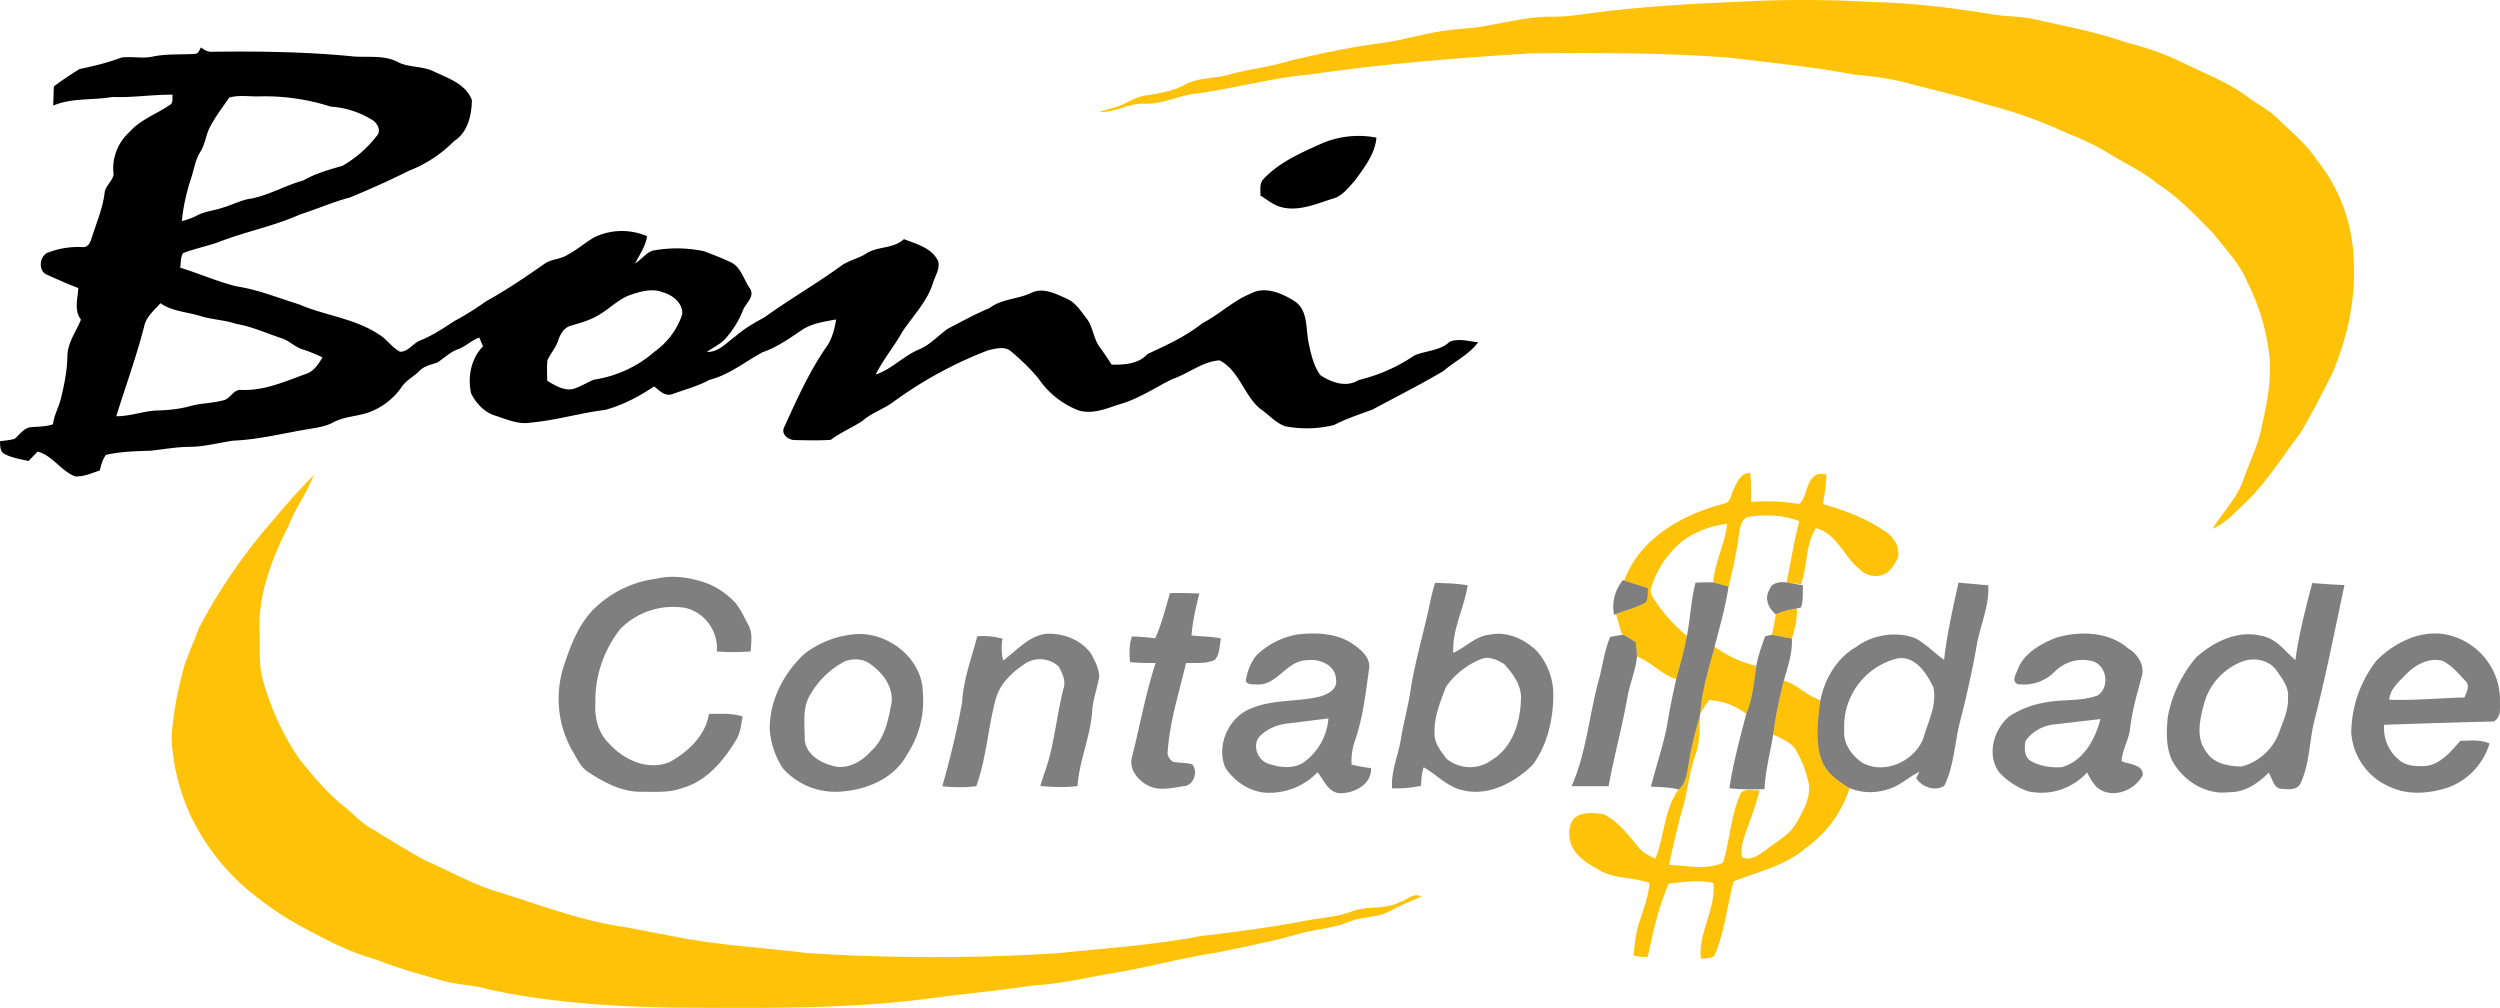
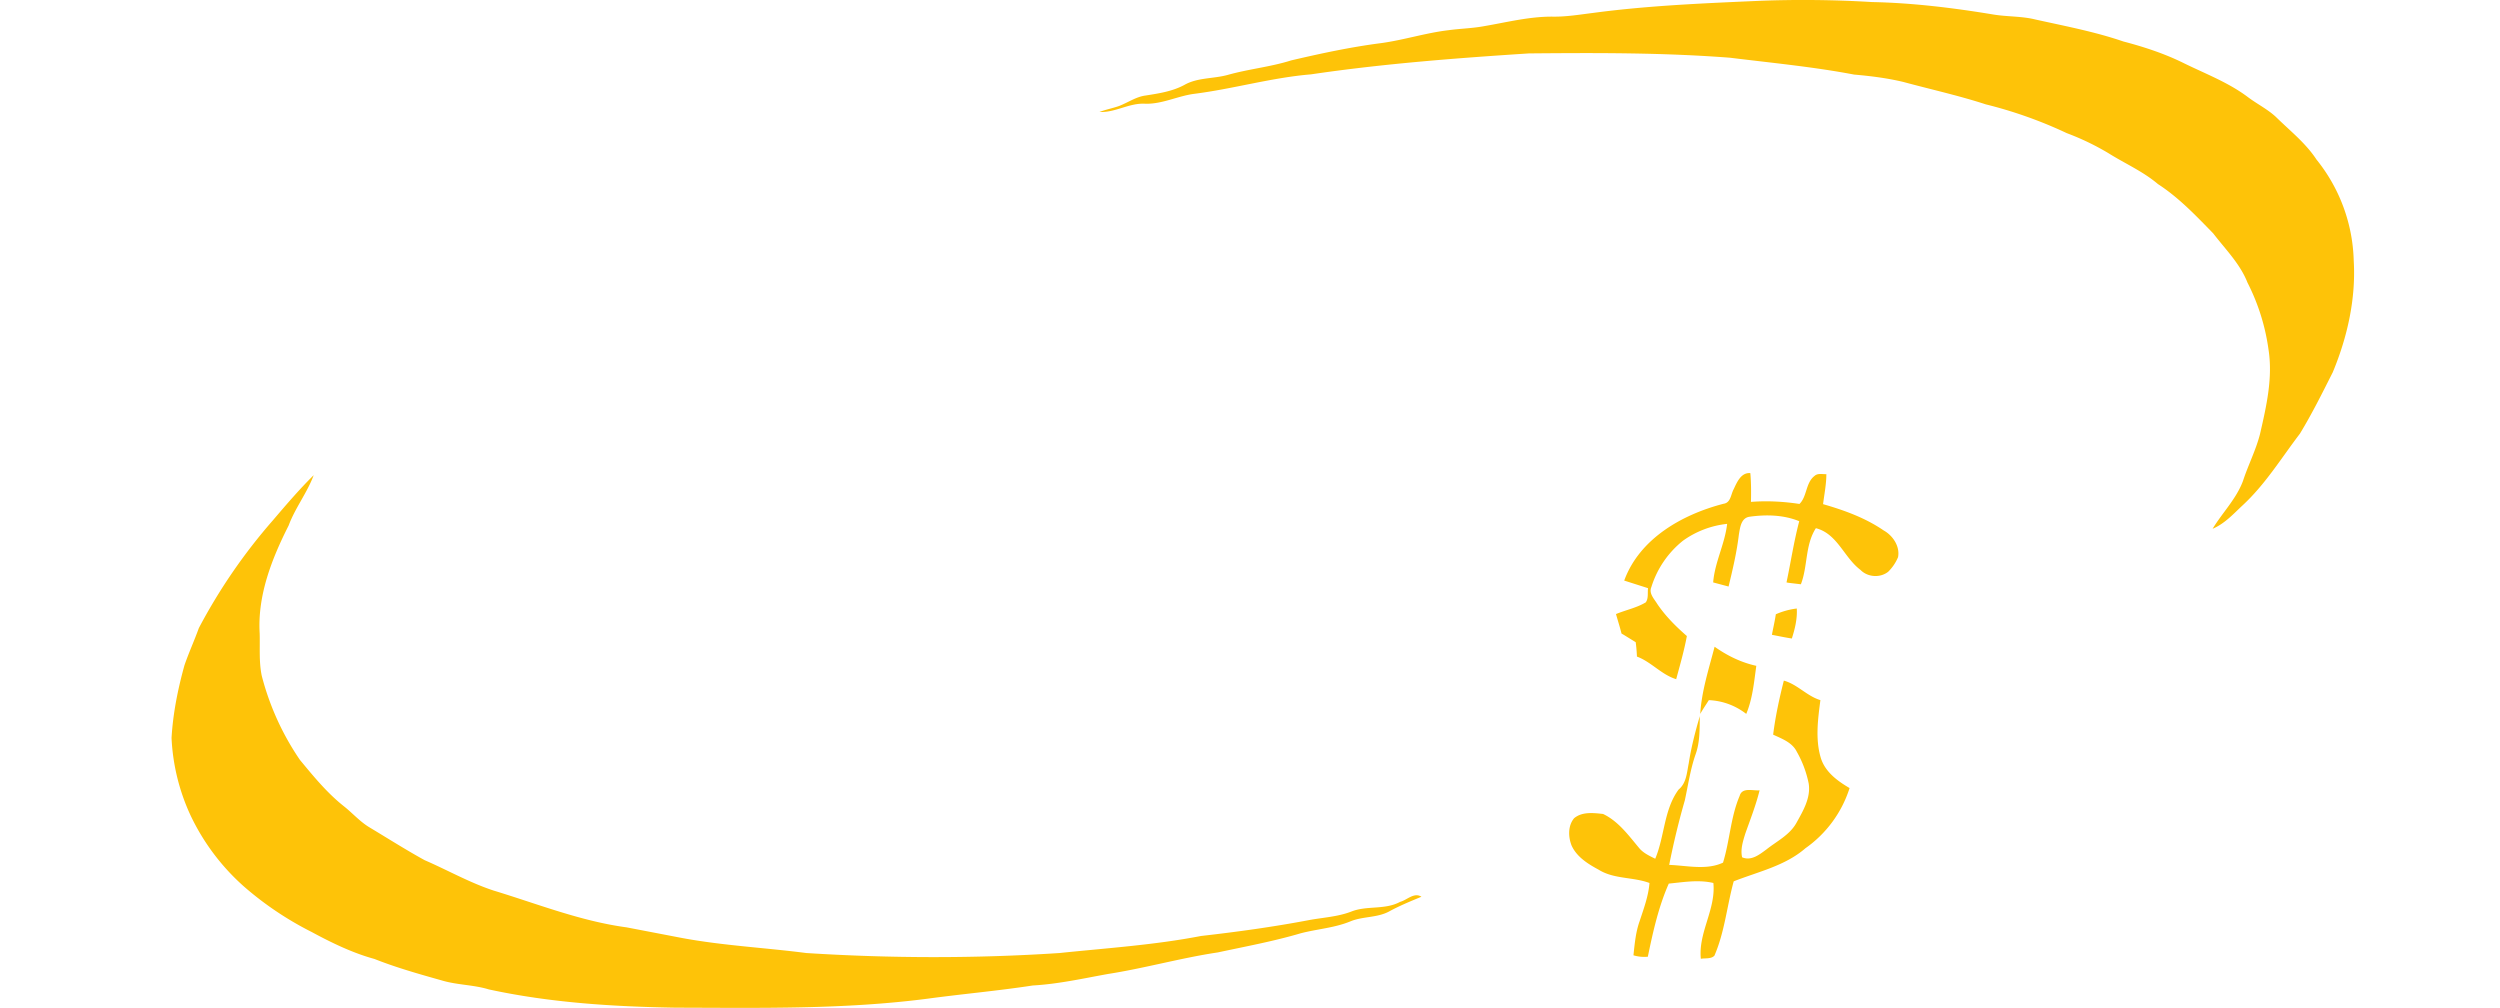
<svg xmlns="http://www.w3.org/2000/svg" viewBox="0 0 12169 4906">
  <path d="M7754 63c269-36 540-47 811-59 182-7 365-5 547 6 197 4 393 28 587 60 69 12 141 8 209 25 144 32 288 59 428 107 99 26 197 58 289 103 107 53 220 95 316 167 45 34 96 59 137 97 68 67 145 127 198 208a817 817 0 01 181 492c11 186-31 372-102 543-51 101-101 202-160 299-90 118-168 246-278 348-45 42-88 90-147 115 48-79 115-145 148-233 25-77 63-150 83-229 31-135 63-273 41-412a1020 1020 0 00-102-324c-36-92-108-163-167-240-84-86-167-174-269-240-73-62-161-100-242-151a1250 1250 0 00-202-97 2123 2123 0 00-394-140c-132-43-268-73-401-109-79-19-160-29-240-36-200-38-402-57-604-82-325-25-652-24-979-21-354 23-709 50-1061 102-192 16-379 71-570 95-80 11-154 50-236 48-78-5-146 44-223 40 31-12 64-18 95-29 44-17 83-45 129-51 64-10 130-20 188-51 64-37 141-30 211-49 102-29 209-39 310-71 145-34 290-65 437-84 111-15 218-50 329-63 58-8 117-9 175-20 111-19 220-47 333-46 66 1 130-10 195-18zm685 2318c16-34 36-82 81-78 4 46 4 93 3 140 79-6 157-2 236 10 37-35 30-103 73-136 16-15 39-8 58-9 0 49-10 97-16 146 104 30 206 67 295 128 45 25 80 78 70 130a217 217 0 01-48 71c-39 31-100 27-135-9-80-60-112-176-217-203-53 82-39 185-73 273l-59-7-11-2c21-99 36-200 62-298-76-31-160-33-240-22-44 5-48 54-54 88-10 85-30 169-50 252l-75-20c8-99 57-187 68-285a450 450 0 00-215 82 466 466 0 00-154 226c-13 31 14 57 29 82 40 59 90 109 144 156-13 70-33 140-52 210-72-22-121-84-191-110-1-24-3-47-6-70l-60-37-9-5c-8-32-18-63-27-95 48-20 100-30 145-57 14-20 8-46 11-69l-116-37c75-205 283-322 484-374 35-5 35-46 49-71zm-7110 151c64-75 128-150 198-219-32 86-90 159-122 245-82 162-152 340-141 525 2 69-4 138 10 206a1300 1300 0 00 186 410c67 81 134 163 217 228 41 33 76 73 121 100 90 54 178 110 269 160 113 49 220 110 336 148 214 65 424 149 647 179l271 52c200 37 403 47 604 73 410 26 822 27 1232 0 230-24 462-39 689-83 176-20 350-44 524-77 69-13 141-16 208-42 76-30 163-7 237-47 34-9 68-48 104-25-53 22-107 44-158 72-58 31-128 23-188 48-78 32-162 37-242 58-132 39-268 64-403 93-180 27-356 77-535 105-122 22-242 49-366 56-169 26-340 41-510 64-407 53-818 45-1227 44-305-5-612-24-911-89-75-23-154-21-230-44-110-31-220-62-326-104-109-30-211-80-309-133a1584 1584 0 01-329-222A1081 1081 0 01 928 3970a1006 1006 0 01-93-378c7-120 31-239 63-354 21-61 48-120 70-181a2735 2735 0 01 361-525zM8644 2990a360 360 0 01 102-28c3 50-9 99-24 146-33-5-65-12-97-18 6-33 14-66 19-100zm-368 485c7-112 42-219 70-327 62 44 130 77 203 93-11 79-18 160-49 234a317 317 0 00-182-67c-14 22-29 44-42 67zm407-162c66 18 112 75 178 95-12 92-25 188 1 278 20 70 81 115 141 150a568 568 0 01-215 293c-99 86-230 114-349 161-33 120-44 247-94 362-17 17-45 11-66 15-13-128 74-241 61-369-72-17-145-4-217 3-50 113-77 235-102 356-24 2-47 0-70-7 6-56 11-113 30-166 20-61 43-122 48-186-81-30-173-18-248-65-52-28-106-62-131-117-17-43-18-97 12-133 39-33 95-26 141-21 74 35 124 104 175 165 20 25 51 39 79 53 46-109 42-240 114-337 38-31 40-83 49-127 12-78 32-155 54-230-1 63 1 127-21 187-25 72-36 149-52 223a3776 3776 0 00-76 314c86 3 181 27 262-11 33-107 37-222 81-325 12-43 64-24 97-27-18 73-45 141-70 212-11 36-24 76-15 114 44 19 84-13 118-38 50-40 113-70 146-129 32-58 71-122 60-192a520 520 0 00-58-155c-22-45-72-63-115-83 11-89 30-176 52-263" fill="#fec308" />
-   <path d="M952 262c15-3 19-19 26-31 15 11 32 22 52 21 231-3 463 0 693 23 73 5 153-8 219 30 56 25 121 16 176 46 68 31 150 60 179 136-1 73-20 158-86 199a625 625 0 01-220 145c-94 47-190 90-287 130-83 22-162 57-244 83-129 58-269 84-400 136-56 19-114 31-169 52-13 21-10 48-14 71 92 28 181 68 275 91 105 16 204 57 305 88 127 55 272 68 389 147 38 23 62 63 101 83 41 1 63-42 99-55 60-24 113-60 167-95a1330 1330 0 00 152-95c100-55 194-119 287-184 34-23 79-21 113-44 44-24 83-57 126-83a309 309 0 01 259-6c-9 50-36 90-59 132 31-18 52-50 86-62a642 642 0 01 251 3c43 17 86 33 128 53 52 24 64 86 95 129 23 38-17 68-32 99a473 473 0 01-90 147c-25 26-59 41-88 62 58 2 96-46 139-76 43-38 93-66 142-93 122-88 253-163 375-252 35-24 78-33 115-55 56-40 136-24 188-73 62 24 137 43 167 108 9 39-17 74-27 110-29 88-96 156-147 232-40 72-94 135-130 209 80-27 137-93 215-124 52-23 90-67 136-99 67-35 132-71 202-100 59-45 135-43 201-73 59-31 121 3 176 27 41 18 66 57 92 91 35 41 36 99 66 142 21 28 41 58 60 88 61 1 131-3 175-52 93-43 187-86 267-150 82-42 149-109 235-144 71-38 154-1 215 38 64 44 53 130 66 198 12 55 24 115 58 161 54 36 127 62 186 24a820 820 0 00 272-120c57-24 124-22 171-66 43-19 94-2 139 2-43 59-114 92-169 140-113 67-231 126-346 188-63 23-127 44-187 75a557 557 0 01-237 6c-48-17-81-58-123-86-78-66-102-187-197-235-84 6-151 65-229 91-88 43-169 100-265 125-61 21-126 47-191 28a416 416 0 01-197-157c-40-47-84-90-132-130-31-28-76-14-112-6a1983 1983 0 00-457 248c-48 37-108 55-154 95-50 34-107 56-155 93-59 4-119 2-178 1-29-1-64-28-50-60 60-132 120-266 202-387 31-41 44-90 52-140-55 10-112 18-160 47-63 42-126 88-199 113-85 46-162 110-258 134-56 31-119 47-179 69-37 14-64-17-90-37-73 49-151 90-237 114-122 15-240 51-363 62-61 11-120-17-177-35-52-17-90-60-114-107-17-80-1-169 58-229l-18-43c-37 13-65 42-101 56-39 13-69 43-102 65-31 11-66 17-90 43-26 26-61 43-83 74a334 334 0 01-161 126c-57 20-120 20-174 49-37 20-80 26-122 33-122 20-242 51-365 56-69 10-138 29-208 30-66 0-130 12-195 19-72 2-145 4-216 20-17 22-24 50-30 76-39 13-78 31-120 29-70-27-109-101-183-121l-44 46c-39-9-79-15-115-33-25-12-23-40-24-63 24-4 48-5 71-12 24-19 42-49 74-56 38-4 77-2 113-15 5-43 27-81 38-123 17-70 32-142 32-215 4-63 43-114 66-171-35-47-15-102-13-154C330 1383 280 1360 230 1338c-46-17-39-94 5-109a405 405 0 01 169-26c22 1 35-20 40-38 23-74 55-146 65-224 2-37 40-58 44-94-10-74 20-153 76-203 53-61 131-88 196-132 20-10 13-34 15-51-98-1-195 15-293 11-96 17-196 3-288 42l3-93c40-31 82-58 125-85 69-14 138-31 205-56 50-7 102 7 153-5 68-14 138-8 207-13zm164 213c-31 45-64 88-90 136-24 41-26 90-52 130-25 42-31 91-47 137a956 956 0 00-42 198 310 310 0 00 72-26c40-22 87-25 130-40 47-14 90-38 139-44 87-18 165-64 251-88 59-34 125-52 190-71A563 563 0 00 1835 660c21-23 3-57-18-73a435 435 0 00-207-68 1054 1054 0 00-344-50c-50 2-102-8-150 6zm1960 958c-59 18-102 64-153 95-45 30-99 44-150 59-31 12-47 43-57 73-12 34-36 61-51 93-4 34-2 67-1 101 38 22 81 50 127 39 35-11 66-31 100-45a577 577 0 00 295-136c63-45 112-110 135-183 3-54-47-93-94-106-49-20-103-6-151 10zM701 1592c-38 147-90 289-135 434 69 1 135-27 204-28 53-2 107-7 158-22 52-14 106-13 157-27 37-6 50-55 90-51 112 5 214-42 317-79 37-13 58-47 78-79a666 666 0 00-96-39c-38-11-65-42-102-54-73-24-144-57-220-70-59-20-122-21-181-40-64-19-134-22-190-61-31 35-71 67-80 116zm5738-896A456 456 0 01 6700 670c-7 80-59 145-104 208-32 34-61 77-109 89-82 26-171 66-258 39-35-11-63-36-94-54 2-26-6-56 13-78 78-85 187-131 291-178" />
-   <path d="M3195 2817c65-16 133-10 197 7a370 370 0 01 189 112c26 33 43 71 62 107 22 39 13 85 11 128-55 4-110 4-165 0 9-96-58-191-154-212a360 360 0 00-315 102 564 564 0 00-122 362c-4 70 13 145 66 195 72 82 193 136 298 90 89-50 172-128 189-233 55 0 111-5 164 13-8 38-10 78-31 112-60 101-143 201-260 235-66 25-136 19-204 19-94 1-180-46-257-96-38-24-55-68-78-105a515 515 0 01-41-410c36-110 80-225 171-301a527 527 0 01 280-125zm4704 7 7 2 116 37c-3 23 3 49-11 69-45 27-97 37-145 57l-9 4c-13-61 4-121 42-169zm-913 13c53 2 106 3 158 12-17 111-76 214-70 329 61-28 110-83 179-89 82-17 165 21 224 76a320 320 0 01 84 218c-1 120-29 245-102 342-88 84-212 152-337 122-75-15-127-75-192-112-10 29-12 60-13 90a560 560 0 01-141 12c-6-82 30-159 43-240 12-73 31-144 44-217 22-156 70-307 101-462 6-27 13-54 22-81zm227 370a380 380 0 00-175 137c-27 72-58 145-55 223-3 49 30 89 58 126a179 179 0 00 221 6c98-59 138-180 141-290 7-69-38-130-83-178-32-18-70-38-107-24zm1040-371c29-1 57-2 86-1l75 20c-15 99-43 196-68 293-28 108-63 215-70 327l-2 11c-22 75-42 152-54 230-9 44-11 96-49 127-44-12-90-11-135-14 25-98 58-195 78-294 12-77 28-154 45-229 19-70 39-140 52-210 17-86 20-175 42-260zm360 34c12-35 51-39 83-35l11 2 69 12c-2 36 3 73-10 108l-20 5a360 360 0 00-102 28c-36-28-57-77-31-120zm920-34 145 13c6 103-41 198-57 298a4910 4910 0 01-80 364c-27 104-29 217-77 314-45 29-109 6-137-37l16-31c-52 24-94 68-151 84-60 21-130 20-189-5-60-35-121-80-141-150-26-90-13-186-1-278 21-104 80-205 174-259 81-60 194-78 289-42 51 28 92 71 139 105 14-127 43-251 70-376zm-297 369a341 341 0 00-259 348c-6 64 34 121 84 157 114 68 275-11 307-136 23-74 60-148 43-228-33-68-87-155-175-141zm2019-367c52 4 105 8 157 10-47 218-89 437-145 653-27 102-23 213-68 310-15 35-56 32-88 29-43 2-50-50-68-79-51 52-117 97-193 95-115 15-225-57-278-156-30-65-27-140-20-210a621 621 0 01 139-291c85-76 202-133 317-104 71 12 114 74 165 118 17-127 50-251 82-375zm-335 380a306 306 0 00-190 202c-21 78-45 172 11 242 36 56 108 68 170 69a268 268 0 00 187-178c19-50 42-102 39-157 6-53-31-96-59-137-37-47-104-59-158-41zm-5225-331c47-1 95 0 143 2-17 67-33 135-38 204 47 6 96 4 143 15-7 35-5 77-30 104-43 21-93 13-140 16-33 142-79 282-89 429-4 20 9 39 25 51 31 6 62 4 93 12 31 31 11 99-34 106-58 7-121 27-177-1-51-25-97-80-81-140 39-153 66-308 115-458-42 1-83 0-124-4-5-42-5-85 9-125 38 1 76 4 113 9 32-70 50-146 72-220zm-1551 202c166-24 345 109 348 281a476 476 0 01-77 303c-65 122-209 177-341 181a340 340 0 01-264-115 400 400 0 01-63-186c-3-140 66-274 167-369a464 464 0 01 230-95zm-27 128a408 408 0 00-169 158c-44 64-31 145-31 218 0 70 67 116 128 132 72 27 149-16 196-70 62-56 81-141 96-220 19-81-36-158-100-202-34-27-81-28-120-16zm766-2c66-48 124-120 210-130 81-4 167 28 216 94 20 35 39 72 42 113-9 53-28 105-34 159-6 128-63 247-72 375-60 8-120 5-181 0 15-54 37-106 49-160 25-104 37-211 64-315 12-37-6-75-24-107a134 134 0 00-170-9c-59 40-115 94-135 164-39 141-46 290-96 428a700 700 0 01-165 0c38-134 71-270 96-407 6-111 46-216 74-323 41-3 83 1 123 12-7 35-5 71 3 106zm1428-126c86-11 179-8 256 34 44 29 102 67 98 127-17 120-30 242-70 357a300 300 0 00-16 115c31 7 63 13 95 17 3 80-84 124-154 122-56-5-76-65-107-102a323 323 0 01-237 100c-86 0-165-52-211-121-47-106 15-246 121-288 105-46 223-33 333-58 40-10 94-36 84-86-2-70-84-102-144-92-96 3-140 119-236 118-19-2-50 4-59-17 6-44 23-88 50-123a380 380 0 01 197-103zm-37 432c-54 5-106 25-144 65-35 42-9 112 40 130 57 20 123 29 175-5 70-49 115-129 121-214l-192 24zm3734-417c116-34 256-30 351 52 47 28 84 85 65 141-22 81-45 161-55 245-5 57-39 106-42 163 36 16 106 15 103 68-37 74-146 117-217 64-25-20-39-50-54-77a300 300 0 01-286 92 344 344 0 01-143-94c-60-85-26-206 49-270a446 446 0 01 168-67c87-19 180-5 264-36 58-40 46-139-20-165a190 190 0 00-188 48 212 212 0 01-182 62c-32-15-7-50 1-73 31-79 112-123 186-153zm-7 422c-56 5-111 35-142 82-6 35-6 79 29 98 45 24 99 32 149 28 105-30 162-136 187-234l-223 26zm1568-312c84-83 202-144 323-128a327 327 0 01 277 310c-2 39 11 92-30 116-178 4-356 10-534 16a200 200 0 00 75 173c34 28 81 29 123 28 75-6 126-70 173-123 47-1 97-7 142 13a327 327 0 01-204 215c-85 27-180 37-264 3a310 310 0 01-205-271 580 580 0 01 124-352zm144 67c-34 36-79 71-83 125 122 4 244-8 366-11 10-25 28-57 6-79-34-36-67-77-112-99-66-18-132 18-177 64zM7838 3100l64-11 60 37c3 23 5 46 6 70-6 71-38 137-48 208-26 142-64 281-90 423h-180c71-162 85-340 130-509 21-73 28-148 58-218zm754-3 33-7c32 6 64 13 97 18 4 71-20 138-39 205-22 87-41 174-52 263-14 88-38 175-42 265-57 2-114 2-171-4 18-122 51-242 82-362 31-74 38-155 49-234 9-49 26-97 43-144" opacity=".5" />
</svg>